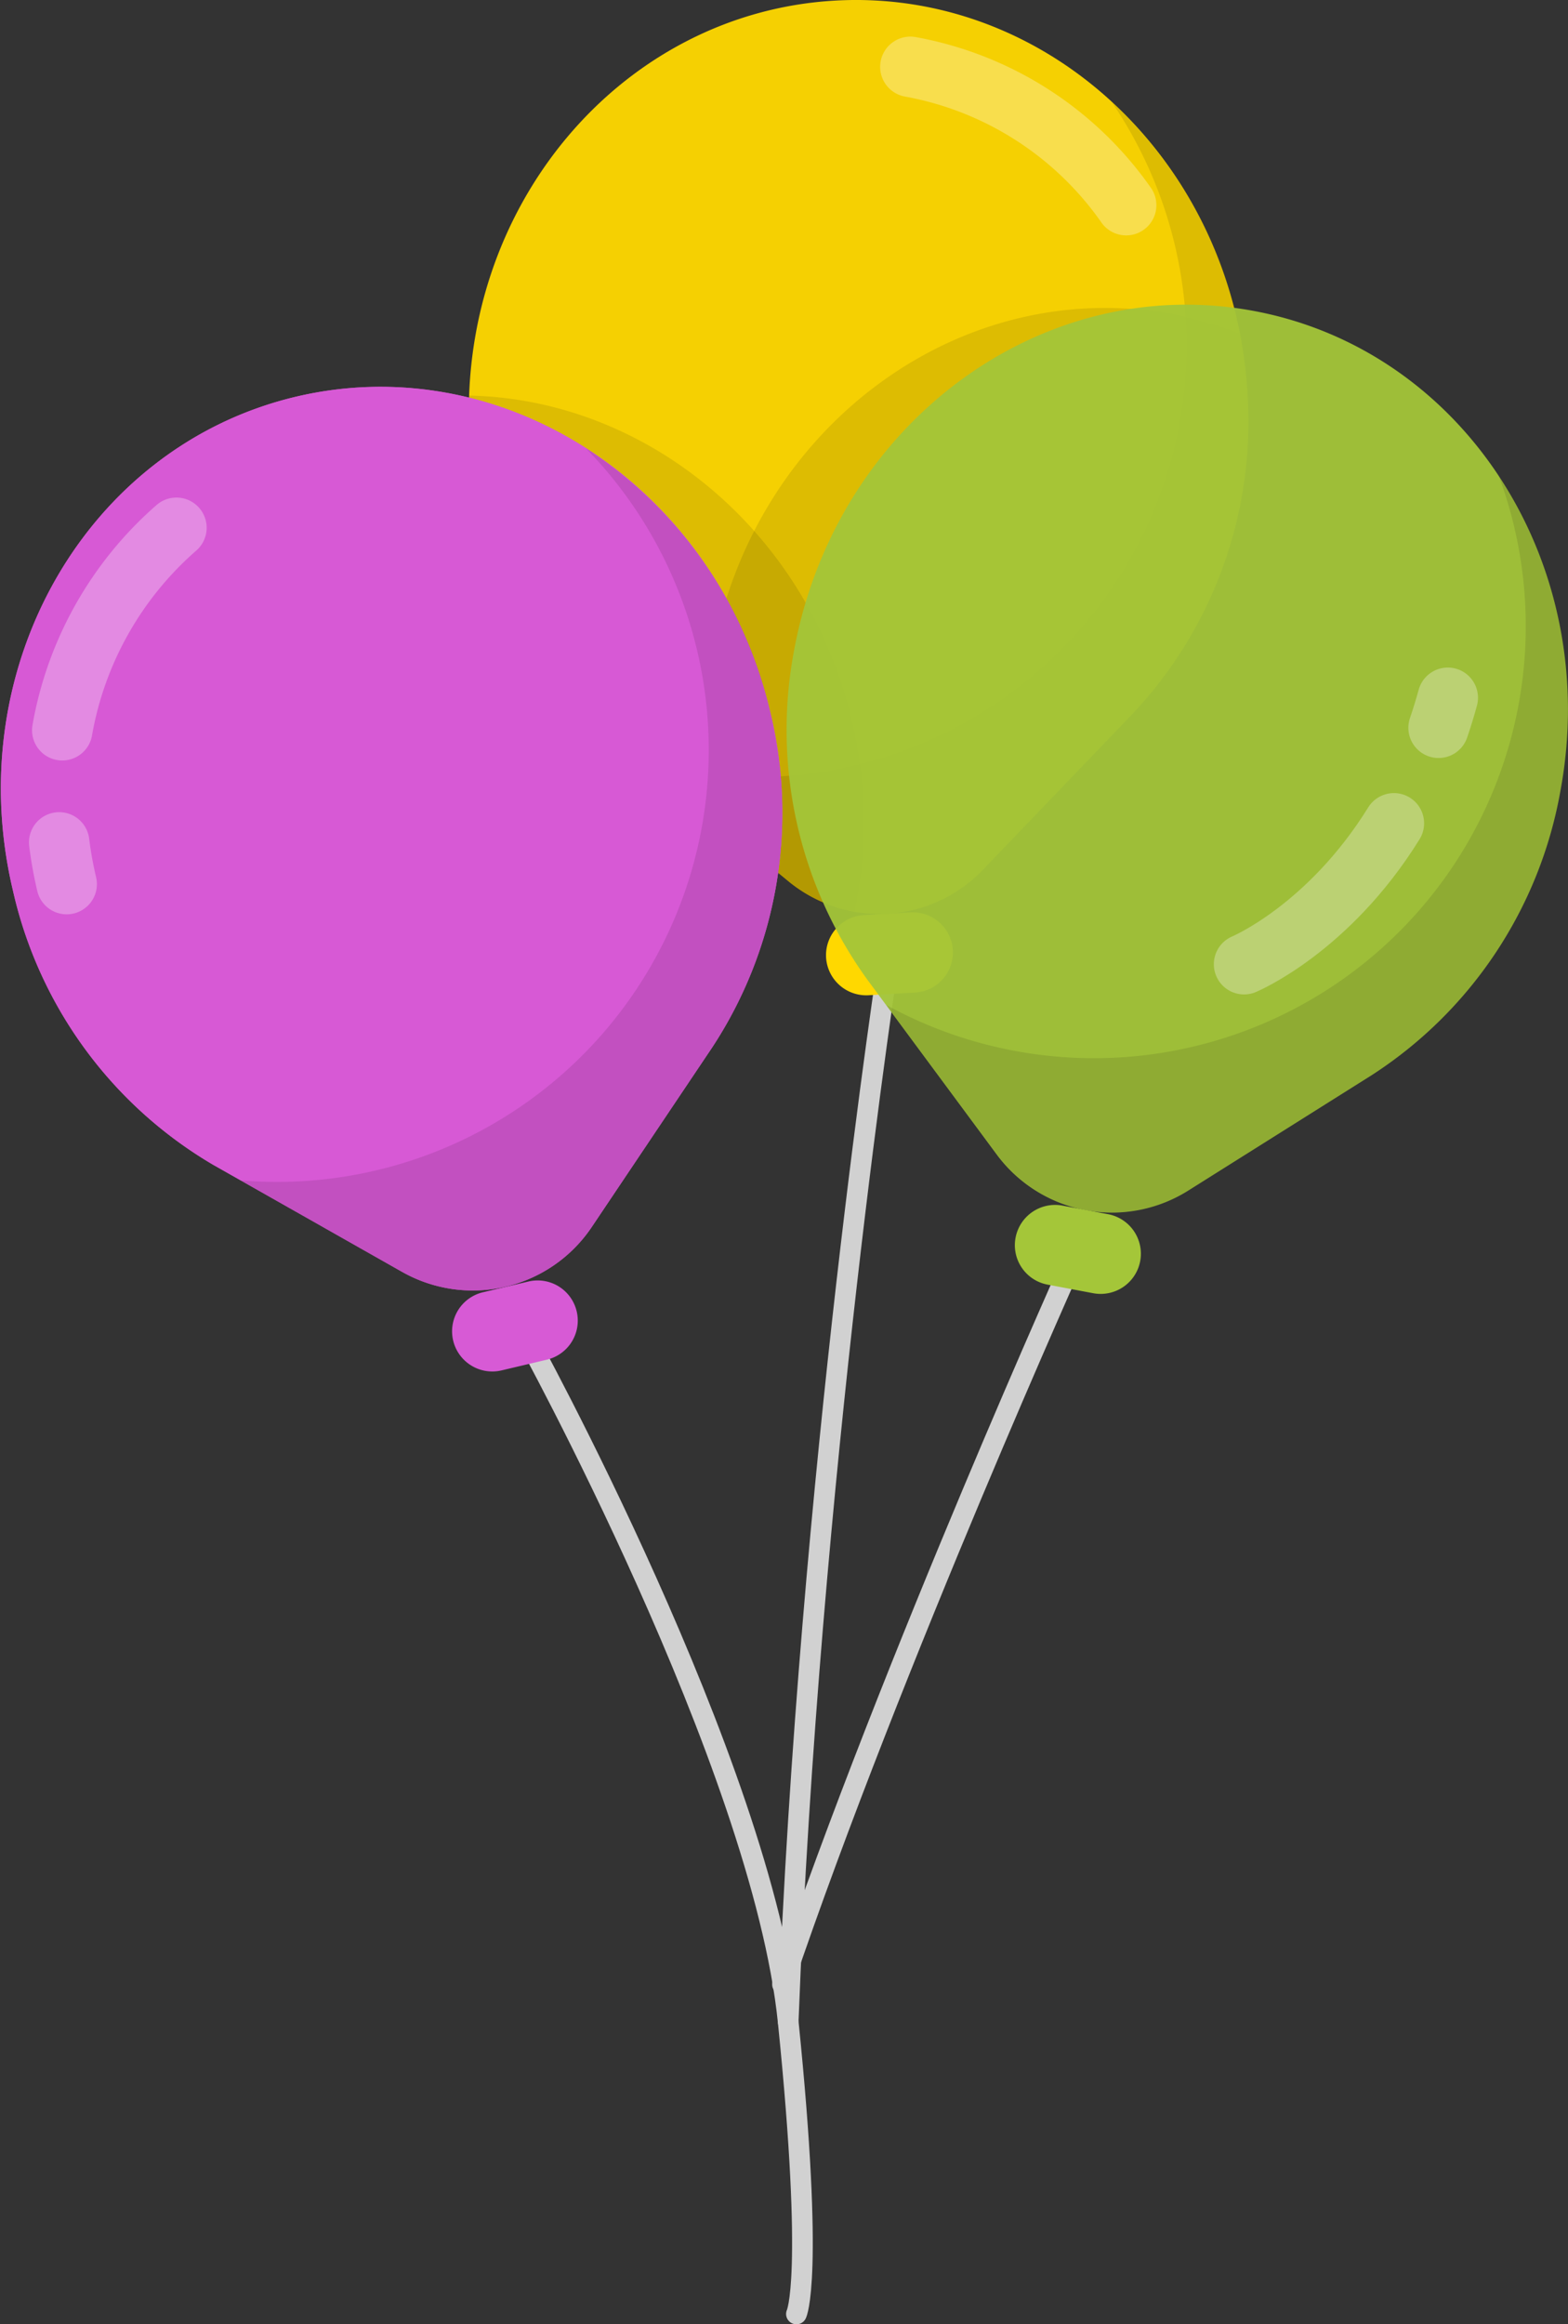
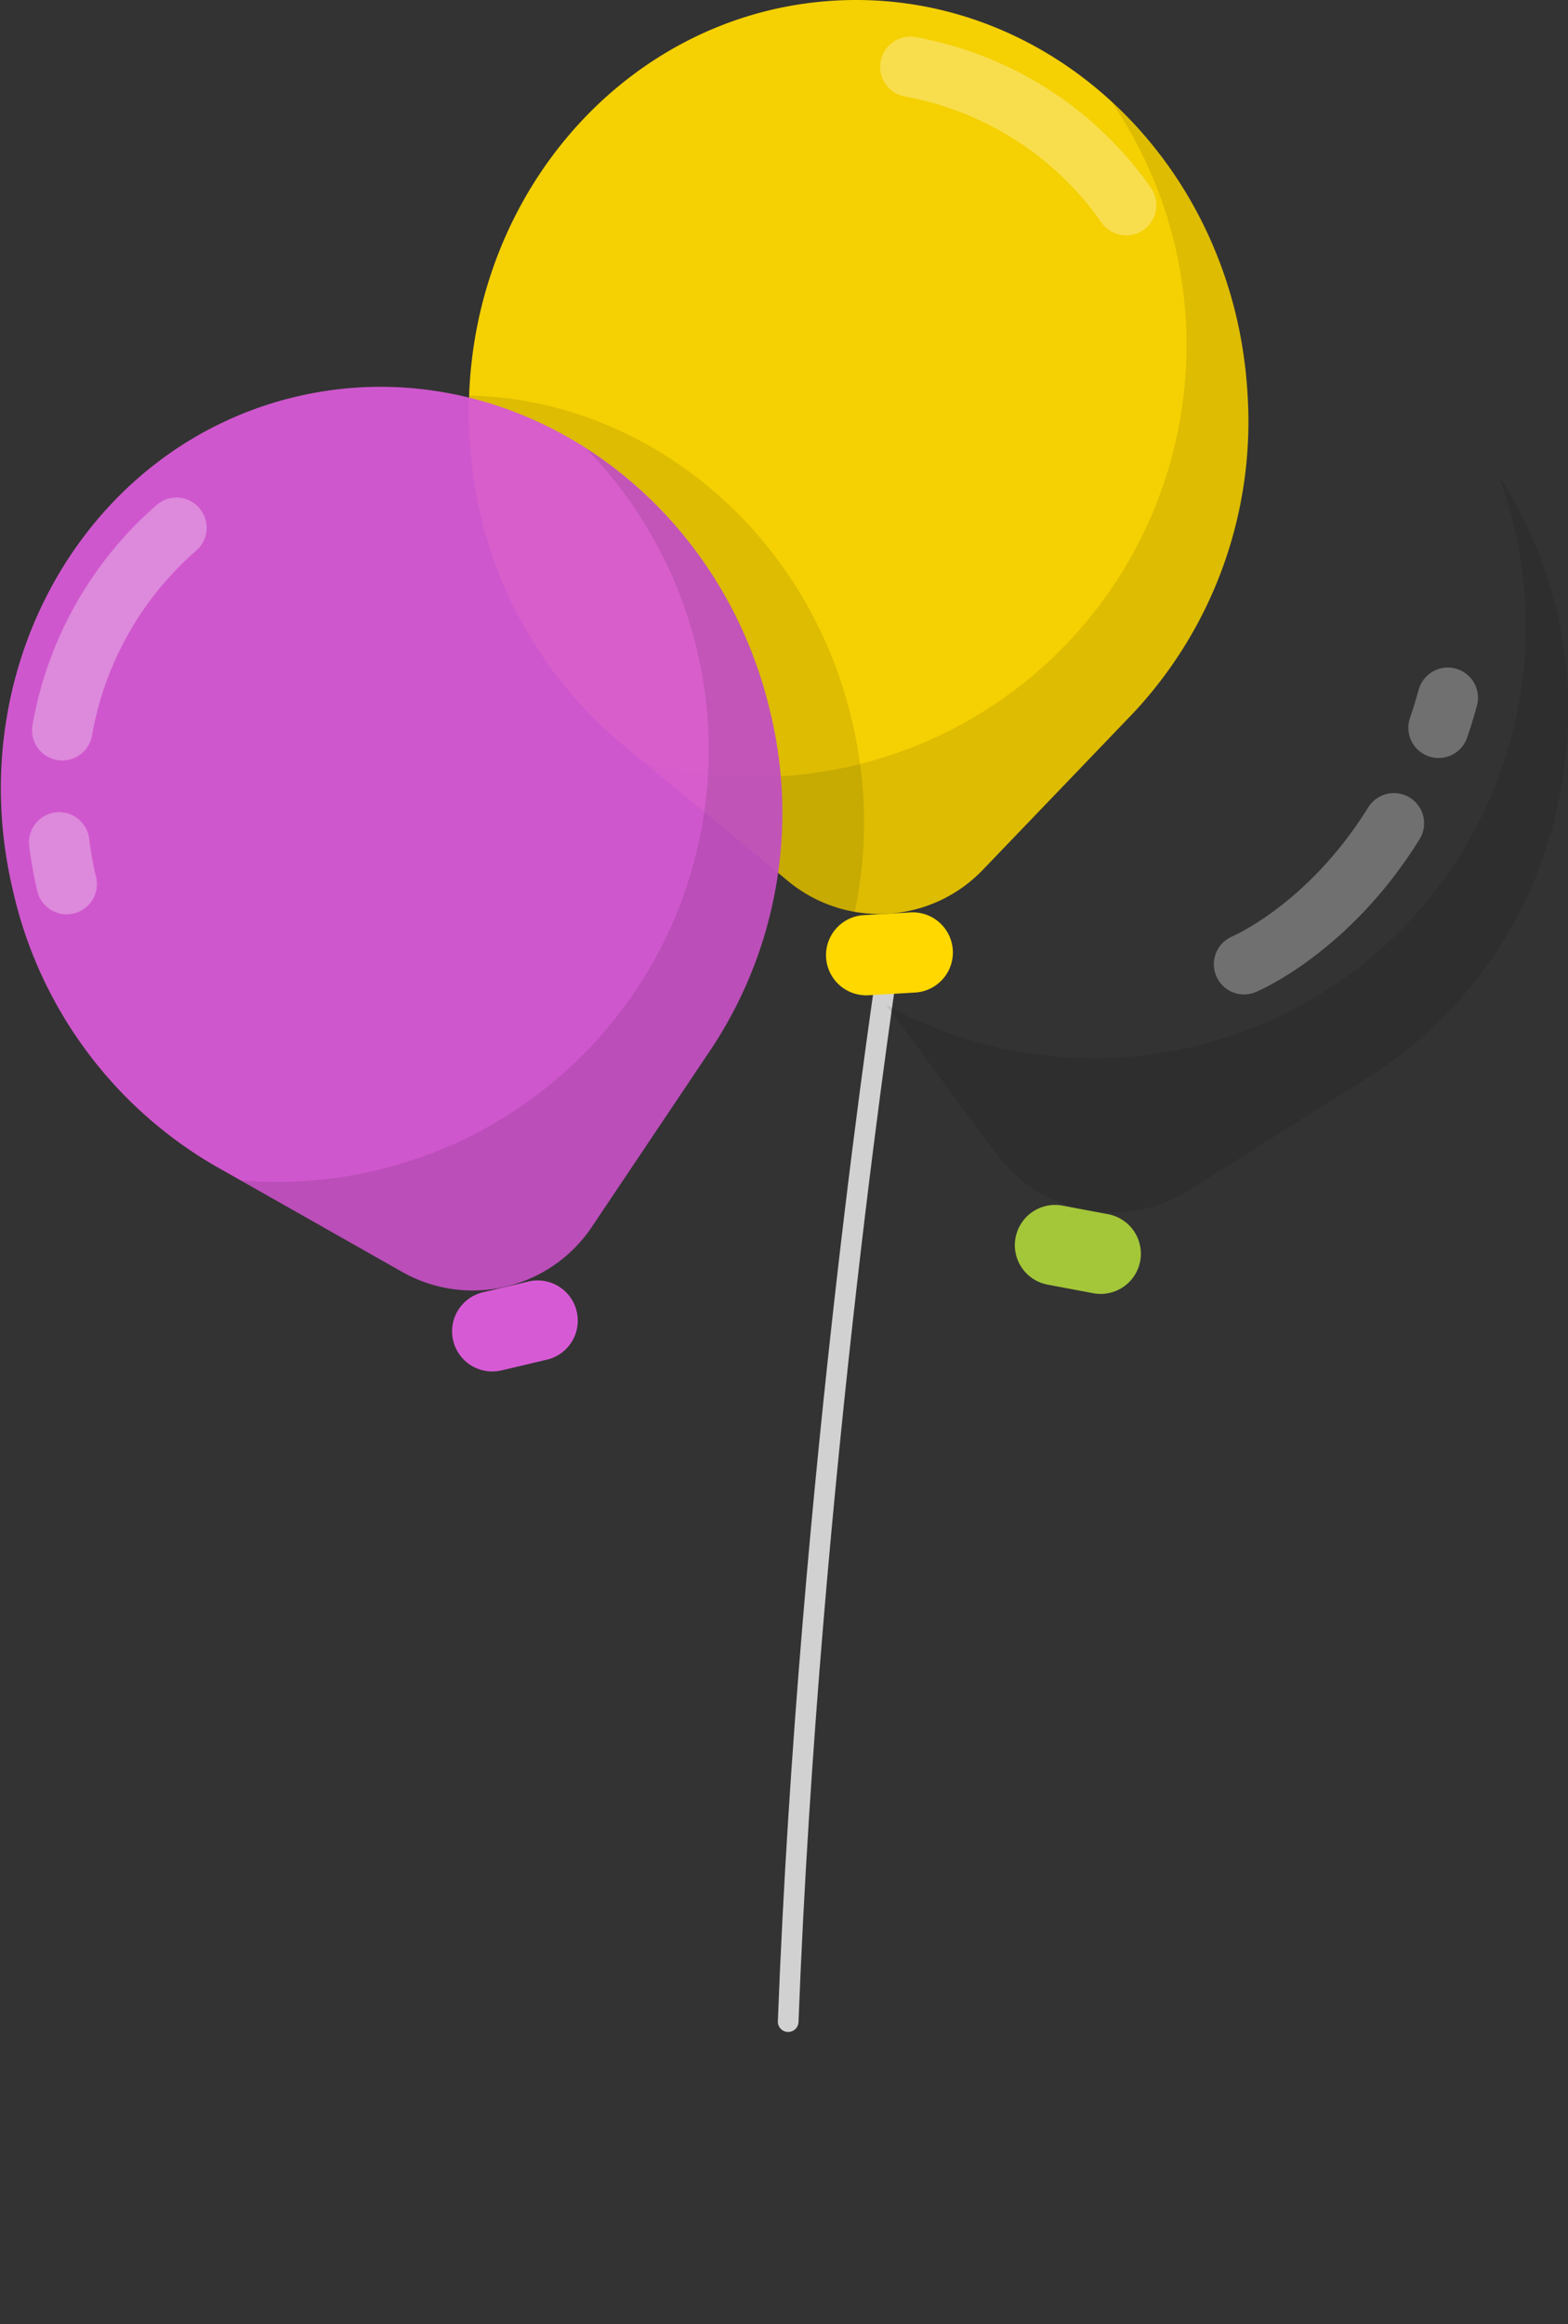
<svg xmlns="http://www.w3.org/2000/svg" id="Слой_1" data-name="Слой 1" viewBox="0 0 127.44 188.84">
  <rect x="0" y="0" width="127.44" height="188.84" fill="#333333" stroke="none" />
  <defs>
    <style>.cls-1,.cls-4{fill:none;stroke-linecap:round;stroke-miterlimit:10;}.cls-1{stroke:#d1d1d1;stroke-width:1.68px;}.cls-2,.cls-5{fill:#ffd800;}.cls-2,.cls-6,.cls-8{opacity:0.95;}.cls-3{opacity:0.1;}.cls-4{stroke:#fff;stroke-width:4.91px;opacity:0.3;}.cls-6,.cls-7{fill:#d75ad5;}.cls-8,.cls-9{fill:#a4c639;}</style>
  </defs>
  <title>шарики1</title>
  <path class="cls-1" d="M103.23,82.76S96.69,125.34,95,169.51" transform="translate(-30.94 -5.26)" />
  <path class="cls-2" d="M132.33,37.23C131.26,18.59,116.24,4.3,98.78,5.31S68,22.22,69.11,40.86A34.7,34.7,0,0,0,81.37,65.62h0L95,76.85a11.64,11.64,0,0,0,15.8-.9L123,63.24h0A34.63,34.63,0,0,0,132.33,37.23Z" transform="translate(-30.94 -5.26)" />
  <path class="cls-3" d="M100.18,63.8C96.53,48.31,83.41,37.69,69.07,37.4c0,1.14,0,2.29,0,3.46A34.7,34.7,0,0,0,81.37,65.62h0L95,76.85a11.42,11.42,0,0,0,5.41,2.48A35.3,35.3,0,0,0,100.18,63.8Z" transform="translate(-30.94 -5.26)" />
-   <path class="cls-3" d="M88.91,58.15A35.74,35.74,0,0,0,89,72l6,4.9a11.64,11.64,0,0,0,15.8-.9L123,63.24h0a34.63,34.63,0,0,0,9.35-26,35.08,35.08,0,0,0-.61-4.86,30.56,30.56,0,0,0-5.45-1.58C109.09,27.56,92.36,39.81,88.91,58.15Z" transform="translate(-30.94 -5.26)" />
  <path class="cls-4" d="M122.47,21.93a27.37,27.37,0,0,0-17.54-11.24" transform="translate(-30.94 -5.26)" />
  <path class="cls-5" d="M105.31,85.9l-3.78.22a3.27,3.27,0,0,1-3.45-3.07h0a3.26,3.26,0,0,1,3.07-3.44l3.79-.22a3.26,3.26,0,0,1,3.44,3.07h0A3.26,3.26,0,0,1,105.31,85.9Z" transform="translate(-30.94 -5.26)" />
  <path class="cls-3" d="M132.33,37.23a34.78,34.78,0,0,0-11.06-23.72,35.1,35.1,0,0,1-27,54.83,34.76,34.76,0,0,1-11-1.11L95,76.85a11.64,11.64,0,0,0,15.8-.9L123,63.24h0A34.63,34.63,0,0,0,132.33,37.23Z" transform="translate(-30.94 -5.26)" />
-   <path class="cls-1" d="M118.54,106.77s-15.07,33.41-24,59.72" transform="translate(-30.94 -5.26)" />
-   <path class="cls-1" d="M73.6,113.66S92.87,148.6,95,169.51s.67,23.75.67,23.75" transform="translate(-30.94 -5.26)" />
-   <path class="cls-6" d="M93.54,63.1C89.25,44.93,72,33.47,55,37.49s-27.34,22-23,40.16A34.68,34.68,0,0,0,48.29,99.91h0l15.34,8.69A11.65,11.65,0,0,0,79,105l9.83-14.65h0A34.69,34.69,0,0,0,93.54,63.1Z" transform="translate(-30.94 -5.26)" />
  <path class="cls-6" d="M93.54,63.1C89.25,44.93,72,33.47,55,37.49s-27.34,22-23,40.16A34.68,34.68,0,0,0,48.29,99.91h0l15.34,8.69A11.65,11.65,0,0,0,79,105l9.83-14.65h0A34.69,34.69,0,0,0,93.54,63.1Z" transform="translate(-30.94 -5.26)" />
  <path class="cls-4" d="M45.28,48.14A28.3,28.3,0,0,0,36,64.59" transform="translate(-30.94 -5.26)" />
  <path class="cls-4" d="M35.75,73.7a31.37,31.37,0,0,0,.61,3.39" transform="translate(-30.94 -5.26)" />
  <path class="cls-7" d="M75.38,115.73l-3.68.87a3.27,3.27,0,0,1-3.93-2.43h0a3.26,3.26,0,0,1,2.43-3.92l3.68-.87a3.26,3.26,0,0,1,3.93,2.42h0A3.26,3.26,0,0,1,75.38,115.73Z" transform="translate(-30.94 -5.26)" />
  <path class="cls-3" d="M93.54,63.1a34.81,34.81,0,0,0-15-21.44,35.09,35.09,0,0,1-28.05,59.5l13.14,7.45A11.65,11.65,0,0,0,79,105l9.83-14.65h0A34.69,34.69,0,0,0,93.54,63.1Z" transform="translate(-30.94 -5.26)" />
-   <path class="cls-8" d="M157.75,69.59c3.45-18.34-7.68-35.83-24.87-39.06S99,39.55,95.52,57.89a34.64,34.64,0,0,0,5.94,27h0l10.49,14.17A11.65,11.65,0,0,0,127.5,102l14.93-9.39h0A34.67,34.67,0,0,0,157.75,69.59Z" transform="translate(-30.94 -5.26)" />
  <path class="cls-9" d="M119.8,110.33l-3.72-.7a3.26,3.26,0,0,1-2.6-3.81h0a3.27,3.27,0,0,1,3.81-2.61l3.72.7a3.27,3.27,0,0,1,2.6,3.81h0A3.27,3.27,0,0,1,119.8,110.33Z" transform="translate(-30.94 -5.26)" />
  <path class="cls-3" d="M157.75,69.59a34.77,34.77,0,0,0-5-25.68,35.1,35.1,0,0,1-49.78,43l9,12.14A11.65,11.65,0,0,0,127.5,102l14.93-9.39h0A34.67,34.67,0,0,0,157.75,69.59Z" transform="translate(-30.94 -5.26)" />
  <path class="cls-4" d="M147.86,64.39c.27-.79.52-1.6.75-2.44" transform="translate(-30.94 -5.26)" />
  <path class="cls-4" d="M132.05,83.6s6.85-2.85,12.18-11.45" transform="translate(-30.94 -5.26)" />
</svg>